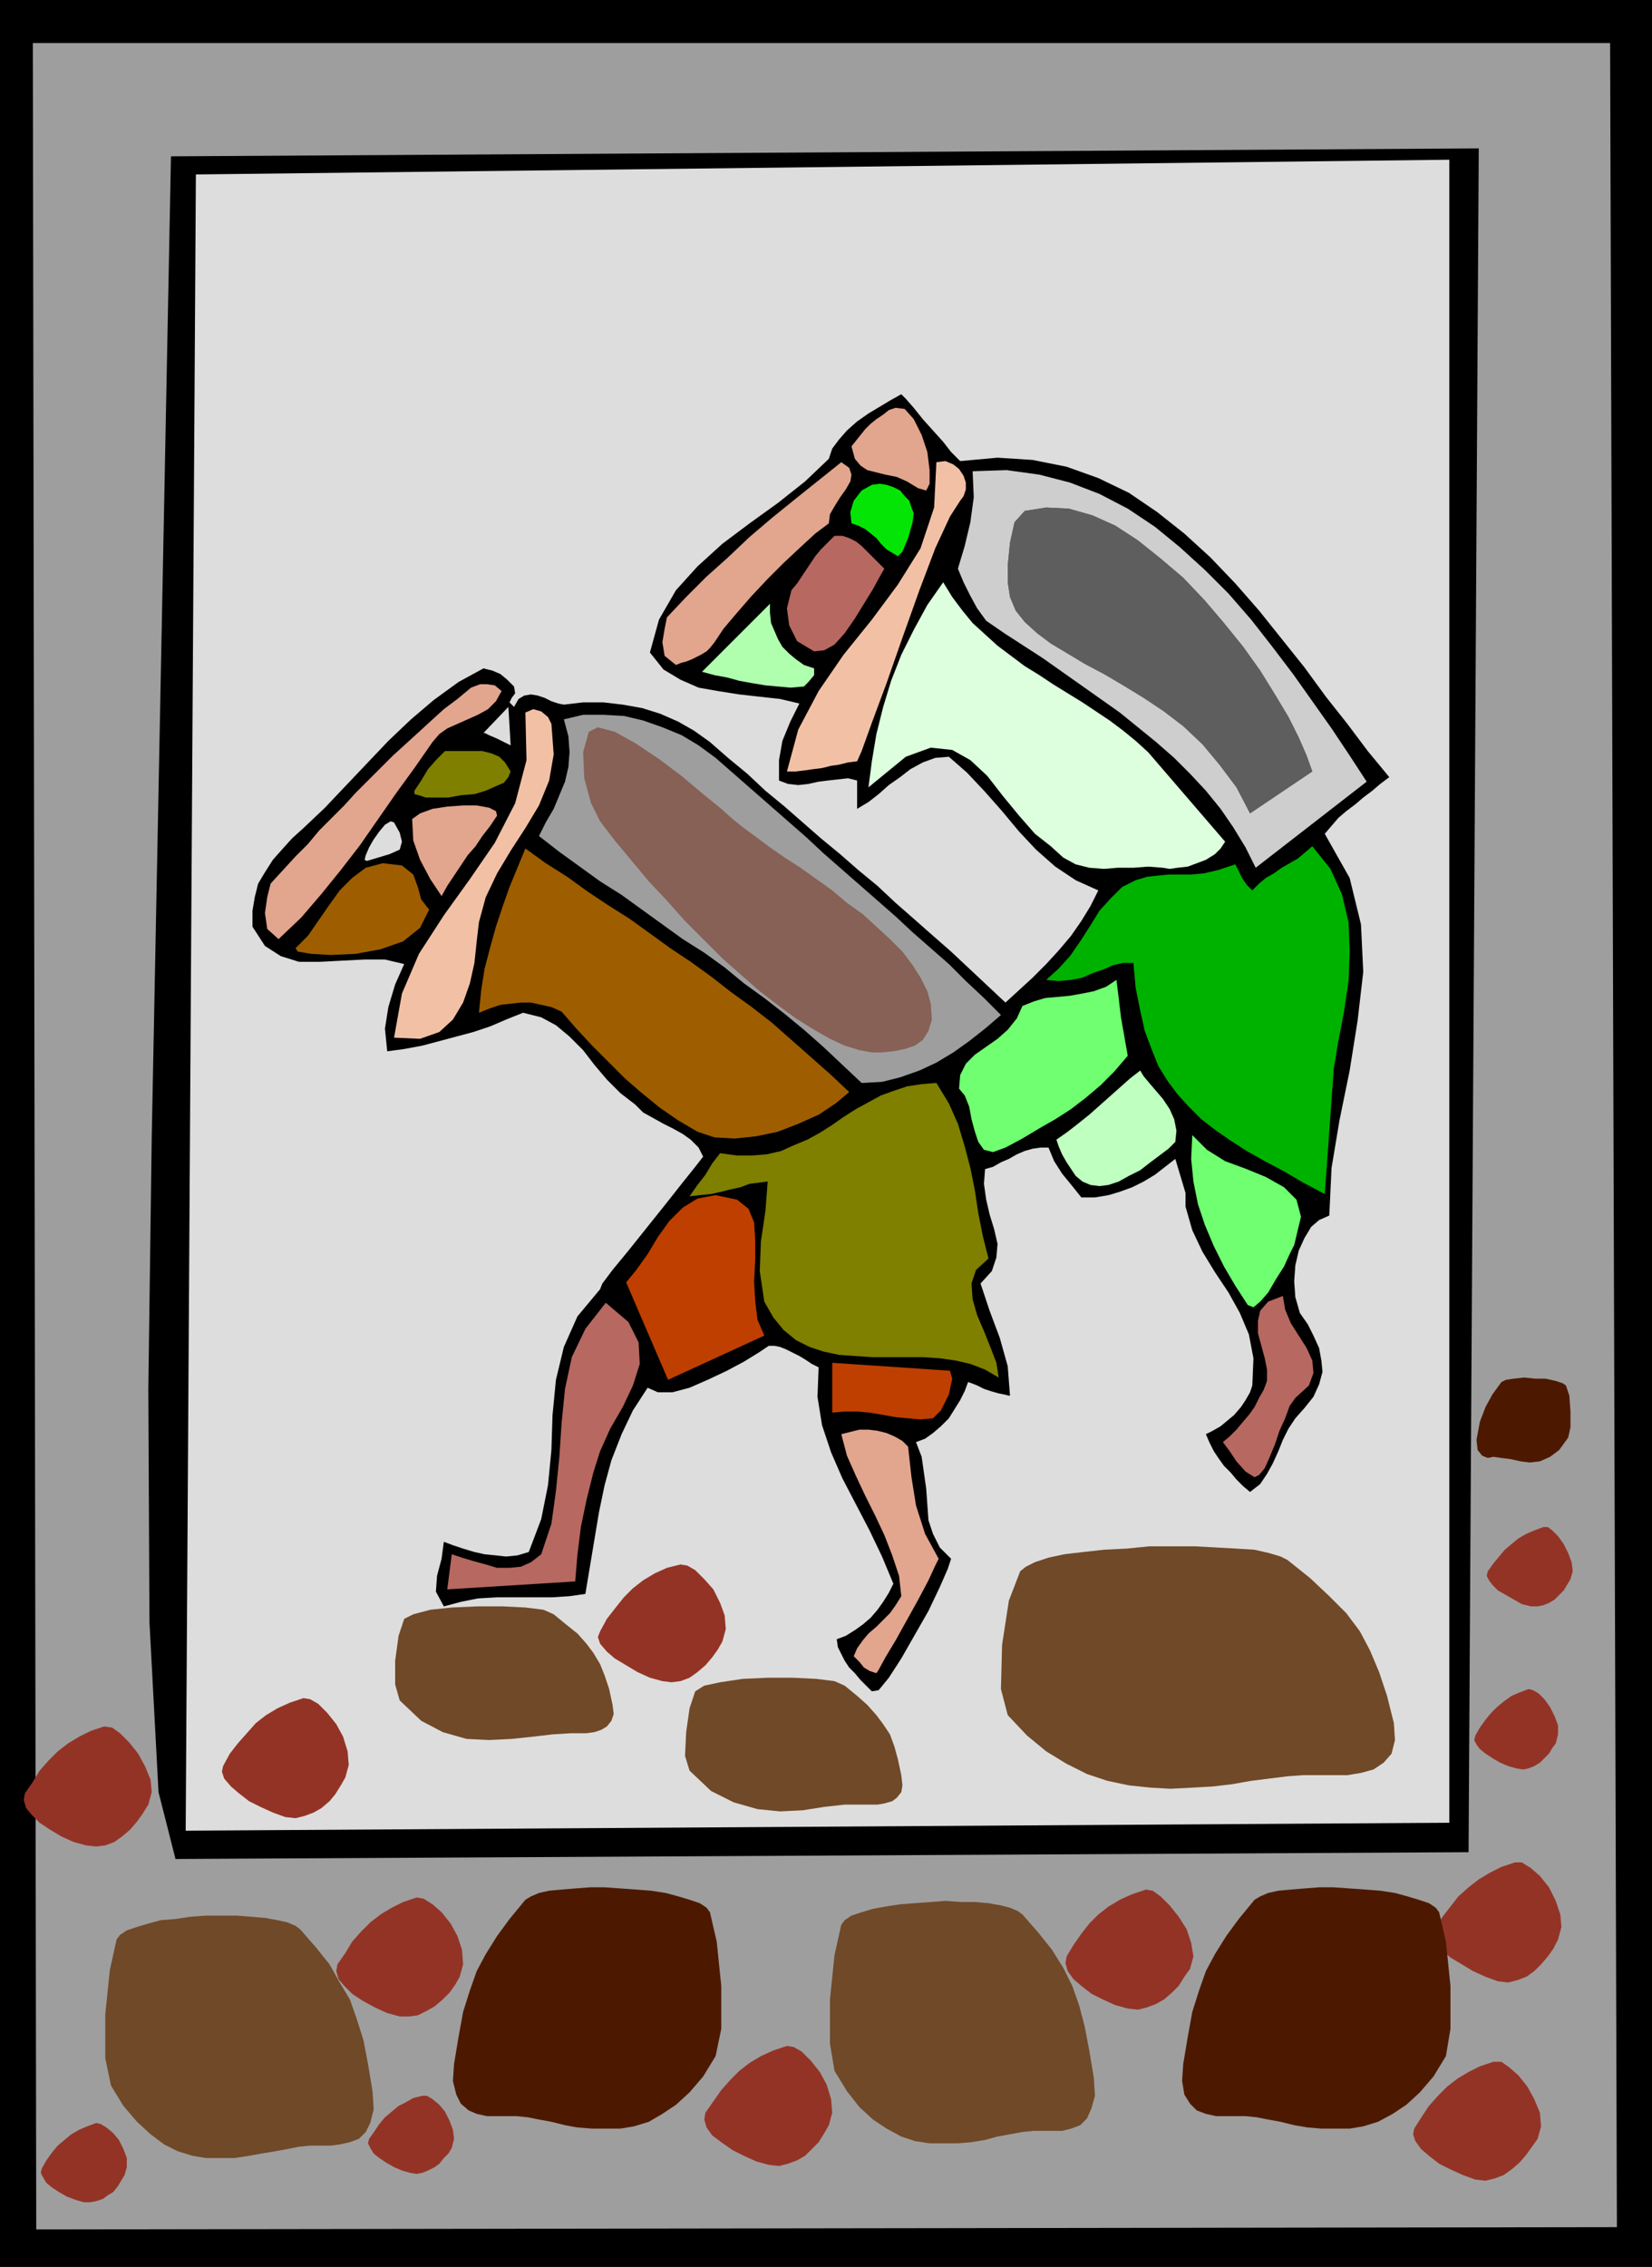
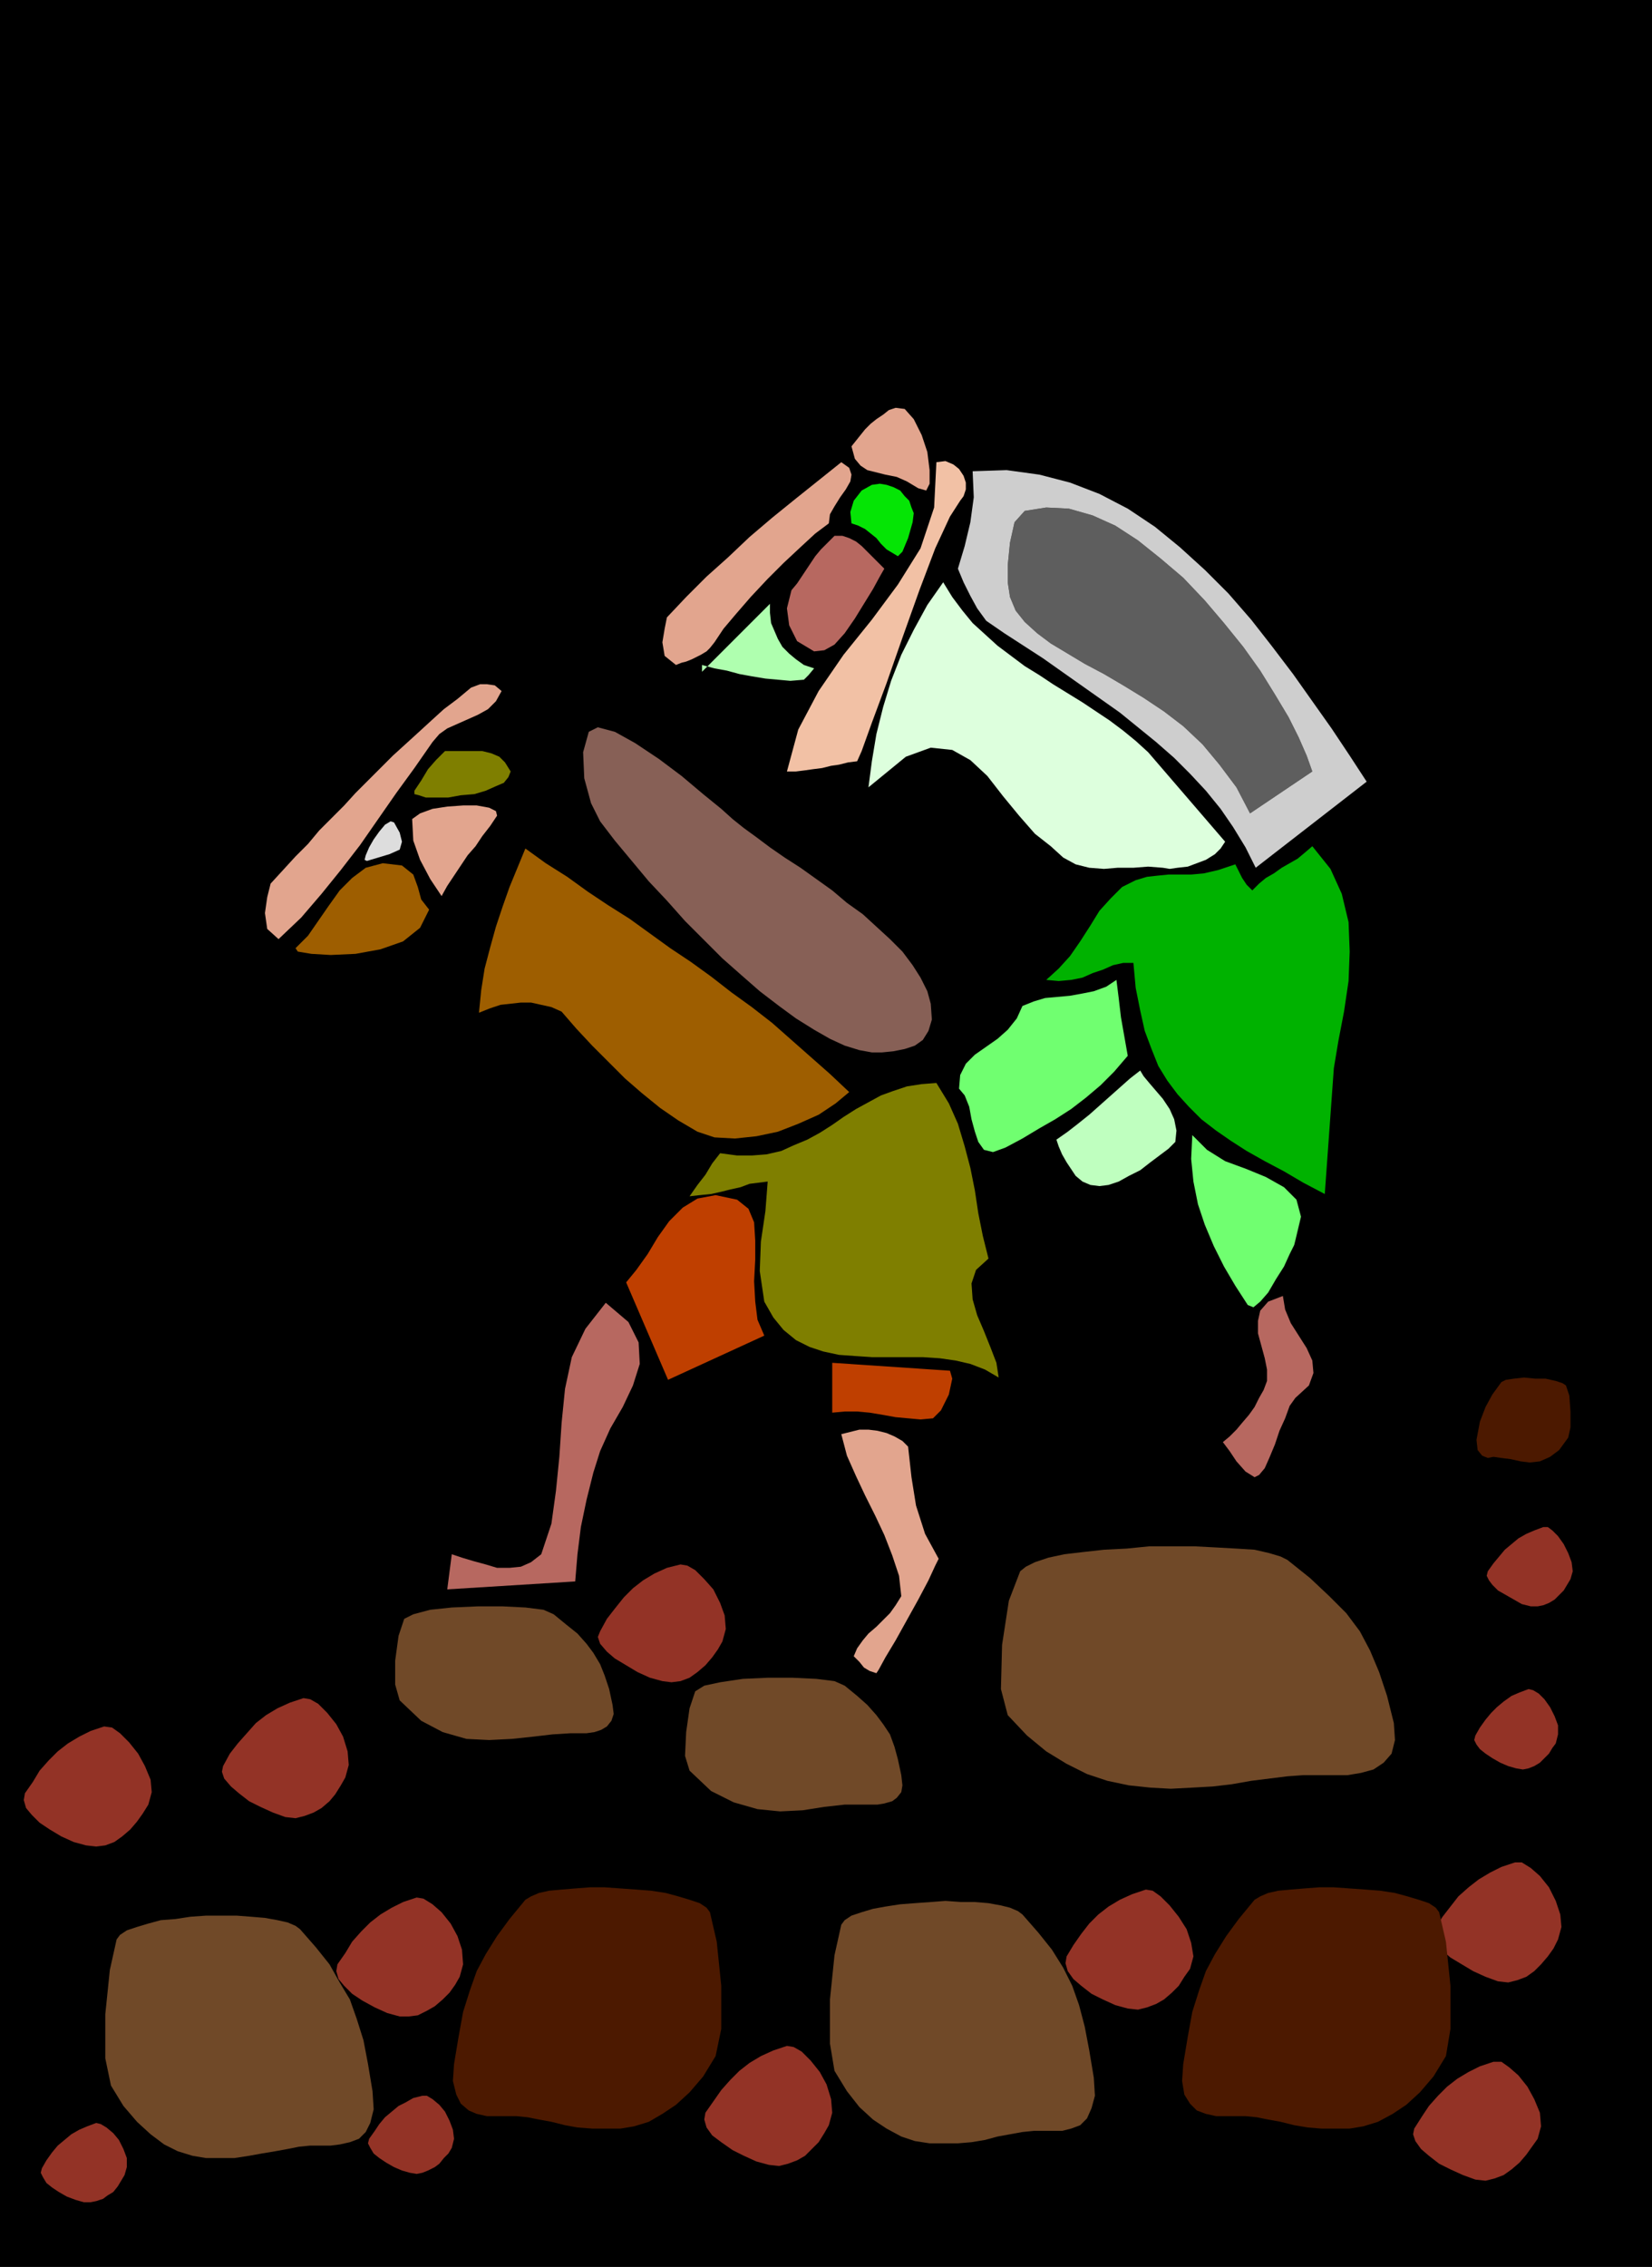
<svg xmlns="http://www.w3.org/2000/svg" fill-rule="evenodd" height="2.001in" preserveAspectRatio="none" stroke-linecap="round" viewBox="0 0 1459 2001" width="1.459in">
  <style>.pen1{stroke:none}.brush2{fill:#000}.brush3{fill:#9e9e9e}.brush4{fill:#ddd}.brush6{fill:#5e5e5e}.brush8{fill:#b76860}.brush9{fill:#70ff70}.brush16{fill:#7f7f00}.brush17{fill:#f2c1a5}.brush18{fill:#bf3f00}.brush19{fill:#e2a58e}.brush21{fill:#9e5e00}</style>
  <path class="pen1 brush2" d="M0 0h1459v2001H0V0z" />
  <path fill="none" style="stroke:#000;stroke-width:1;stroke-linejoin:round" d="M0 0h1459v2001H0V0" />
-   <path class="pen1 brush3" d="M32 1968 29 38h1393l6 1928-1396 2z" />
  <path class="pen1 brush2" d="m155 1641-15-59-8-150-1-206 3-222 17-866 1155-7-9 1504-1142 6z" />
-   <path class="pen1 brush4" d="m164 1616 9-1462 1107-13v1468l-1116 7z" />
  <path class="pen1 brush2" d="m1174 1073-9 4-7 6-6 10-5 11-3 13-1 14 1 14 4 14 7 10 5 10 5 11 2 11 1 10-3 11-5 11-8 10-8 9-6 9-5 10-4 10-5 11-5 9-6 9-9 7-6-5-6-6-5-6-6-6-5-7-4-6-4-8-3-7 6-3 7-4 6-5 6-5 6-7 4-6 4-7 2-6 1-24-4-21-8-19-10-18-12-18-11-18-9-19-6-21v-12l-3-10-3-10-3-10-9 7-9 7-10 6-10 5-11 4-10 3-12 2h-12l-8-10-9-11-7-11-5-12h-7l-7 1-7 2-7 3-7 4-7 3-7 4-7 2-1 13 2 14 3 13 4 13 3 13-1 12-4 12-10 11 8 24 9 24 7 25 2 26h-1l-4-1-5-1-7-2-6-2-6-3-5-2-3-1-3 8-4 8-5 8-5 8-7 7-7 6-7 5-8 3 5 13 2 14 2 14 1 14 1 14 4 12 6 12 10 10-3 9-7 16-10 21-12 21-12 21-11 17-9 11-6 1-5-5-5-5-5-6-5-5-4-6-3-6-3-6-1-7 8-3 8-5 7-5 7-6 6-7 5-7 5-8 4-8-10-24-11-23-12-23-12-23-10-23-8-24-4-25 1-26-6-3-6-4-5-3-6-3-6-3-5-2-5-1h-5l-9 6-13 8-15 8-17 8-16 7-15 4h-13l-9-4-13 20-10 21-9 23-6 22-5 24-4 24-4 24-4 24-14 2-15 1h-49l-17 1-15 3-15 4-7-13 1-14 4-15 2-15 8 3 9 3 10 3 9 2 10 1 9 1 10-1 10-3 11-29 6-30 3-31 1-31 3-31 7-29 12-27 20-24 2-5 9-12 14-17 16-20 16-20 15-19 12-15 7-9-4-8-7-7-7-5-9-5-8-4-9-5-9-5-7-7-13-10-12-12-11-13-10-13-12-12-12-10-13-7-16-4-15 6-14 6-15 5-15 4-15 4-15 4-16 3-15 2-2-20 3-19 6-20 8-18-17-4h-18l-20 1-19 1h-19l-16-5-14-9-11-17v-14l2-12 3-12 6-10 7-11 8-9 9-10 10-9 19-18 18-19 19-20 19-20 20-19 20-17 22-16 22-12 8 2 7 3 6 5 6 6 1 6-3 4-2 4 4 4 4-7 5-3 6-1 6 1 6 2 6 3 6 2 5 1 17-2h18l17 2 17 3 16 5 16 7 14 8 14 10 16 14 17 14 16 15 17 14 16 14 16 14 17 14 16 14 17 14 16 15 16 14 17 15 16 14 16 15 16 15 16 15 12-11 12-11 12-12 11-12 11-13 9-13 8-13 7-14-20-9-18-12-17-15-15-16-15-18-15-17-16-17-16-14-12 1-11 4-11 6-9 7-10 7-9 8-9 7-10 6v-25l-8-2-9 1-9 1-8 1-9 2-9 1-9-1-8-3v-18l3-17 7-17 8-16-17-4-18-2-18-2-19-3-17-3-16-7-15-9-12-15 8-29 15-26 19-21 22-20 24-18 25-18 24-19 21-20 3-9 6-8 7-8 9-8 10-7 10-6 10-6 9-5 4 4 7 8 8 10 9 10 9 10 7 9 6 6 2 2 33-3 31 2 30 6 28 10 27 13 25 17 24 19 23 21 22 23 21 24 20 25 20 25 19 26 19 24 18 24 19 23-8 6-7 6-8 6-7 6-8 6-7 6-6 7-6 7 22 39 10 41 2 42-5 43-7 44-9 44-7 42-2 42z" />
  <path class="pen1" style="fill:#cecece" d="m1109 766-9-18-11-18-11-16-13-16-14-15-14-14-16-14-16-13-16-13-17-12-17-12-17-12-17-12-17-11-17-11-16-11-8-11-6-11-6-12-5-12 6-20 5-21 3-22-1-23 30-1 29 4 27 7 26 10 25 13 24 16 22 18 22 20 21 21 20 23 18 23 19 25 17 24 17 24 16 24 15 23-98 76z" />
  <path class="pen1 brush6" d="M890 514v-15l2-20 4-18 9-10 19-3 20 1 21 6 20 9 20 13 20 16 20 17 19 20 17 20 17 21 15 21 13 21 12 20 9 18 7 16 5 14-55 37-12-23-15-20-15-18-17-16-17-13-18-12-18-11-17-10-17-9-15-9-15-9-12-9-11-10-8-10-5-12-2-13z" />
  <path class="pen1 brush6" d="M890 514v-15l2-20 4-18 9-10 19-3 20 1 21 6 20 9 20 13 20 16 20 17 19 20 17 20 17 21 15 21 13 21 12 20 9 18 7 16 5 14-55 37-12-23-15-20-15-18-17-16-17-13-18-12-18-11-17-10-17-9-15-9-15-9-12-9-11-10-8-10-5-12-2-13z" />
  <path class="pen1" style="fill:#00b200" d="m1170 1054-19-10-17-10-17-9-16-9-14-9-13-9-13-10-11-11-10-11-9-12-8-13-6-15-6-16-4-18-4-20-2-22h-9l-9 2-9 4-9 3-9 4-10 2-11 1-11-1 11-10 10-11 9-13 9-14 8-13 10-11 10-10 12-6 10-3 9-1 10-1h20l11-1 13-3 15-5 3 6 3 6 4 6 5 5 6-6 6-5 7-4 7-5 7-4 7-4 6-5 7-6 16 20 10 22 6 25 1 26-1 26-4 27-5 26-4 24-8 111z" />
  <path class="pen1 brush8" d="m1080 1273 6-5 6-6 5-6 6-7 5-7 4-8 4-7 3-8v-10l-2-10-3-11-3-11v-11l2-9 7-8 13-5 2 12 5 12 7 11 7 11 5 11 1 11-4 11-12 11-5 7-4 11-5 11-4 12-5 12-4 9-5 6-4 2-8-5-8-9-6-9-6-8z" />
  <path class="pen1 brush9" d="m1053 1002 13 13 16 10 19 7 17 7 16 9 11 11 4 15-5 21-1 4-4 8-5 11-7 11-7 12-7 8-6 5-5-2-11-17-10-17-9-18-8-19-6-18-4-20-2-20 1-21z" />
  <path class="pen1" style="fill:#dfd" d="m928 747-14-11-14-16-14-17-14-18-15-14-16-9-19-2-22 8-33 27 3-23 4-24 6-24 7-23 9-23 11-22 12-22 14-20 8 13 9 12 9 11 11 10 11 10 12 9 12 9 13 8 12 8 13 8 13 8 12 8 12 8 12 9 11 9 11 10 68 79-4 6-5 5-8 5-8 3-8 3-9 1-7 1-6-1-13-1-13 1h-14l-12 1-13-1-12-3-11-6-11-10z" />
  <path class="pen1" style="fill:#bfffbf" d="m933 1006 10-7 9-7 10-8 9-8 9-8 9-8 9-8 9-7 3 5 5 6 6 7 6 7 6 9 4 9 2 10-1 10-6 6-8 6-8 6-9 7-10 5-9 5-9 3-8 1-8-1-7-3-6-5-4-6-4-6-4-7-3-7-2-6z" />
  <path class="pen1" d="m942 1727 6-10 7-10 7-9 8-8 9-7 10-6 11-5 12-4 6 1 7 5 8 8 8 10 7 11 4 12 2 12-3 11-5 7-5 8-6 6-7 6-7 4-8 3-8 2-9-1-11-3-11-5-10-5-9-7-7-6-5-7-2-7 1-6zm307 152 7-11 6-9 8-9 8-8 9-7 10-6 10-5 12-4h7l7 5 8 7 8 10 6 11 5 12 1 12-3 11-5 7-5 7-6 7-7 6-7 5-8 3-8 2-9-1-11-4-11-5-10-5-9-7-7-6-5-7-2-6 1-5zm18-176 7-11 7-9 7-9 9-8 9-7 10-6 10-5 12-4h6l8 5 8 7 8 10 6 12 4 12 1 11-3 11-4 8-5 7-6 7-6 6-7 5-8 3-8 2-9-1-11-4-11-5-10-6-10-6-8-7-5-6-2-7 1-5zM22 1583l7-10 6-10 8-9 8-8 9-7 10-6 10-5 12-4 7 1 7 5 8 8 8 10 6 11 5 12 1 11-3 11-5 8-5 7-6 7-7 6-7 5-8 3-8 1-9-1-11-3-11-5-10-6-9-6-7-7-5-6-2-7 1-6zm601 282 7-10 7-10 8-9 8-8 9-7 10-6 11-5 12-4 6 1 7 4 8 8 8 10 6 11 4 13 1 12-3 11-4 7-5 8-6 6-6 6-7 4-8 3-8 2-9-1-11-3-11-5-10-5-10-7-8-6-5-7-2-7 1-6zm-325-131 7-10 6-10 8-9 8-8 9-7 10-6 10-5 12-4 6 1 8 5 8 7 8 10 6 11 4 12 1 13-3 11-4 7-5 7-6 6-7 6-7 4-8 4-8 1h-8l-11-3-11-5-11-6-9-6-7-7-5-6-2-7 1-6zm-101-175 6-11 7-9 8-9 8-9 9-7 10-6 11-5 12-4 6 1 7 4 8 8 8 10 6 11 4 13 1 12-3 11-4 7-5 8-5 6-7 6-7 4-8 3-8 2-9-1-11-4-11-5-10-5-9-7-7-6-6-7-2-6 1-5zm333-119 6-11 7-9 8-10 8-8 9-7 10-6 11-5 12-3 6 1 7 4 8 8 8 9 6 12 4 11 1 12-3 11-4 7-5 7-6 7-7 6-7 5-8 3-8 1-8-1-11-3-11-5-10-6-10-6-7-6-6-7-2-6 2-5zm-204 448 5-7 4-6 5-6 6-5 6-5 6-3 7-4 8-2h4l5 3 6 5 5 6 4 8 3 8 1 8-2 8-3 5-4 4-4 5-4 3-6 3-5 2-5 1-6-1-7-2-7-3-7-4-6-4-5-4-3-5-2-4 1-4zm-289 26 4-7 5-7 5-6 6-5 6-5 7-4 7-3 8-3 4 1 5 3 6 5 5 6 4 8 3 8v8l-2 7-3 5-3 5-4 5-5 3-4 3-6 2-5 1h-6l-7-2-8-3-7-4-6-4-5-4-3-5-2-4 1-4zm1266-382 4-7 5-7 5-6 5-5 6-5 7-5 7-3 8-3 4 1 5 3 5 5 5 7 4 8 3 8v8l-2 8-3 4-3 5-4 4-4 4-5 3-5 2-5 1-6-1-7-2-7-3-7-4-6-4-5-4-3-4-2-4 1-4zm11-145 5-7 5-6 5-6 6-5 6-5 7-4 7-3 8-3h4l4 3 5 5 5 7 4 8 3 8 1 8-2 7-3 5-3 5-4 4-4 4-5 3-5 2-5 1h-6l-8-2-7-4-7-4-7-4-5-5-3-4-2-4 1-4z" style="fill:#933326" />
  <path class="pen1 brush9" d="m847 961 1-12 5-10 8-8 10-7 10-7 9-8 8-10 5-11 10-4 10-3 11-1 11-1 11-2 10-2 11-4 9-6 2 16 2 17 3 17 3 17-12 14-12 12-13 11-13 10-14 9-14 8-15 9-15 8-11 4-8-2-5-7-3-9-3-11-2-11-4-10-5-6z" />
-   <path class="pen1 brush3" d="m761 956-17-16-17-16-17-15-17-14-18-14-18-13-17-14-18-13-19-12-18-13-18-13-18-13-19-12-18-13-18-13-18-14 6-12 7-12 5-12 5-12 3-13 1-13-1-14-4-15 17-4h18l18 1 17 4 17 6 17 7 15 9 15 11 16 14 16 14 16 14 16 14 16 14 15 14 16 14 16 14 16 14 16 14 15 14 16 14 16 14 15 15 16 15 15 15-14 12-14 11-14 10-15 9-15 7-17 6-16 4-18 1z" />
  <path class="pen1" style="fill:#876056" d="m530 725-8-16-6-22-1-23 5-18 8-4 15 4 18 10 21 14 20 15 19 16 16 13 10 9 10 8 11 8 12 9 13 9 14 9 14 10 14 10 13 11 14 10 12 11 12 11 11 11 9 12 7 11 6 12 3 11 1 14-3 10-5 8-7 5-9 3-10 2-10 1h-9l-11-2-13-4-13-6-14-8-16-10-15-11-17-13-16-14-17-15-17-17-16-16-16-18-16-17-15-18-15-18-13-17z" />
  <path class="pen1" d="m98 1841-5-24v-39l4-39 6-27 3-4 6-4 9-3 10-3 11-3 13-1 13-2 14-1h27l13 1 12 1 11 2 9 2 7 3 4 3 14 16 12 15 9 16 9 15 6 17 6 19 4 21 4 24 1 16-3 12-4 8-6 6-8 3-9 2-8 1h-18l-10 1-10 2-11 2-12 2-11 2-13 2h-25l-12-2-13-4-12-6-12-9-12-11-12-14-11-18zm639-13-4-24v-39l4-39 6-27 3-4 6-4 9-3 10-3 11-2 13-2 13-1 14-1 13-1 14 1h12l12 1 11 2 8 2 7 3 4 3 14 16 12 15 10 16 8 16 6 17 5 19 4 21 4 24 1 16-3 11-4 9-6 6-8 3-8 2h-25l-10 1-11 2-11 2-11 3-12 2-12 1h-25l-13-2-12-4-13-7-12-8-12-11-11-14-11-18zm153-314-6-23 1-39 6-39 10-26 5-4 8-4 12-4 14-3 17-2 18-2 20-1 20-2h40l19 1 18 1 16 1 13 3 10 3 6 3 20 16 17 16 15 15 12 16 9 17 8 19 7 21 6 24 1 15-3 12-7 8-9 6-11 3-12 2h-39l-14 1-16 2-16 2-17 3-17 2-18 1-19 1-18-1-19-2-19-4-18-6-18-9-18-11-17-14-17-18zm-281 49-4-13 1-21 3-21 5-15 8-5 14-3 20-3 22-1h22l21 1 16 2 9 4 11 9 9 8 8 9 6 8 6 9 4 11 3 11 3 14 1 9-1 6-4 5-4 3-7 2-6 1h-29l-18 2-19 3-20 1-20-2-21-6-20-10-19-18zm-256-62-4-14v-21l3-22 5-15 8-4 15-4 19-2 23-1h22l20 1 16 2 9 4 11 9 10 8 8 9 6 8 6 10 4 10 4 12 3 14 1 8-2 6-4 5-5 3-6 2-7 1h-14l-16 1-17 2-19 2-20 1-20-1-21-6-19-10-19-18z" style="fill:#704928" />
  <path class="pen1" d="m632 1815 5-24v-38l-4-39-6-26-3-4-6-4-9-3-10-3-11-3-13-2-13-1-14-1-14-1h-13l-13 1-12 1-11 1-9 2-7 3-5 3-14 17-11 15-10 16-8 15-6 17-6 19-4 22-4 24-1 15 3 12 4 8 7 6 7 3 9 2h26l10 1 10 2 11 2 12 3 11 2 13 1h25l12-2 13-4 12-7 12-8 12-11 12-14 11-18zm645 0 4-24v-38l-4-39-6-26-3-4-6-4-9-3-10-3-11-3-13-2-13-1-14-1-14-1h-13l-13 1-12 1-11 1-9 2-7 3-5 3-14 17-11 15-10 16-8 15-6 17-6 19-4 22-4 24-1 15 2 12 5 8 6 6 8 3 9 2h26l10 1 10 2 11 2 12 3 12 2 12 1h25l12-2 13-4 13-7 12-8 12-11 12-14 11-18zm108-546 2-9v-14l-1-14-3-9-3-2-6-2-9-2h-9l-10-1-9 1-7 1-4 2-8 11-6 11-5 13-3 16 1 9 4 5 5 2 5-1 7 1 8 1 9 2 8 1 9-1 9-4 8-6 8-11z" style="fill:#4c1900" />
  <path class="pen1 brush16" d="m882 1216-12-7-13-5-13-3-14-2-15-1h-45l-15-1-14-1-14-3-12-4-12-6-11-9-9-11-8-14-4-27 1-26 4-27 2-26-8 1-8 1-8 3-9 2-8 2-9 2-10 1-9 1 7-10 7-9 6-10 7-9 15 2h13l13-1 13-3 11-5 12-5 11-6 11-7 10-7 11-7 11-6 11-6 11-4 12-4 13-2 13-1 11 18 8 18 6 20 5 19 4 20 3 20 4 20 5 20-11 10-4 12 1 14 4 14 6 14 6 15 5 13 2 13z" />
  <path class="pen1 brush17" d="m695 681 10-37 18-34 22-32 25-31 23-31 20-32 12-36 2-40 8-1 7 3 5 4 4 6 2 6v6l-2 6-3 4-9 14-13 28-14 37-15 42-14 40-13 35-9 25-4 9-8 1-8 2-7 1-8 2-8 1-7 1-8 1h-8z" />
  <path class="pen1 brush18" d="M735 1247v-44l104 7 2 7-3 14-7 14-7 7-11 1-11-1-11-1-11-2-12-2-11-1h-11l-11 1z" />
  <path class="pen1 brush19" d="m754 1462 3-7 5-7 5-6 7-6 6-6 6-6 5-7 5-8-2-18-6-18-7-18-8-17-9-18-8-17-8-18-5-19 8-2 8-2h8l8 1 8 2 7 3 7 4 5 5 3 27 4 25 8 25 12 22-3 6-6 13-9 17-10 18-10 18-9 15-6 11-2 3-6-2-5-3-4-5-5-5zm-2-1068 4-5 4-5 4-5 5-5 5-4 6-4 5-4 6-2 8 1 8 9 7 14 5 15 2 16v12l-3 6-7-2-10-6-9-4-10-2-8-2-8-2-6-4-5-6-3-11z" />
  <path class="pen1" style="fill:#05e505" d="m752 462-1-10 3-10 7-9 9-5 7-1 6 1 6 2 6 3 4 5 4 4 2 6 2 5-1 8-4 14-5 12-4 4-5-3-5-3-5-5-4-5-5-4-5-4-6-3-6-2z" />
  <path class="pen1 brush8" d="m699 521 5-6 4-6 4-6 4-6 4-6 5-6 6-6 6-6h7l6 2 6 3 5 4 5 5 5 5 5 5 5 5-4 7-6 11-8 13-8 13-9 13-9 10-9 5-9 1-15-9-7-14-2-15 4-16z" />
  <path class="pen1 brush19" d="m597 587-10-8-2-12 2-12 2-10 17-18 18-18 19-17 19-18 20-17 21-17 20-16 20-16 7 5 2 6-1 6-4 7-5 7-5 8-4 7-1 8-12 9-13 12-15 14-14 14-15 16-13 15-11 13-8 12-4 5-3 3-5 3-4 2-4 2-5 2-4 1-5 2z" />
  <path class="pen1 brush21" d="m496 893-9-4-9-2-9-2h-9l-9 1-9 1-9 3-10 4 2-20 3-19 5-19 5-18 6-18 6-17 7-17 7-17 18 13 19 12 18 13 18 12 19 12 18 13 18 13 18 12 18 13 18 14 18 13 18 14 17 15 17 15 17 15 17 16-12 10-15 10-18 8-18 7-19 4-19 2-18-1-15-5-17-10-16-11-16-13-15-13-15-15-14-14-14-15-13-15z" />
-   <path class="pen1" style="fill:#afffaf" d="m620 593 60-60v8l1 9 3 7 3 7 4 7 6 6 6 5 7 5 9 3v6l-5 6-4 4-12 1-11-1-11-1-12-2-11-2-11-3-11-2-11-3z" />
+   <path class="pen1" style="fill:#afffaf" d="m620 593 60-60v8l1 9 3 7 3 7 4 7 6 6 6 5 7 5 9 3l-5 6-4 4-12 1-11-1-11-1-12-2-11-2-11-3-11-2-11-3z" />
  <path class="pen1 brush18" d="m590 1218-37-86 9-11 10-14 9-15 10-14 12-12 13-8 16-3 19 4 10 8 5 12 1 16v17l-1 19 1 18 2 16 6 14-85 39z" />
  <path class="pen1 brush8" d="m395 1403 4-31 9 3 10 3 11 3 10 3h11l10-1 9-4 9-7 9-27 4-29 3-30 2-30 3-30 6-28 12-25 18-23 20 17 9 18 1 19-6 19-9 19-11 19-9 20-6 19-6 24-5 24-3 24-2 24-113 7z" />
-   <path class="pen1 brush17" d="m348 916 7-39 15-35 22-34 23-32 22-32 18-35 10-38-1-42 7-3 7 2 6 5 3 6 2 27-4 23-9 22-12 20-13 20-12 20-10 21-6 22-2 17-2 19-4 18-6 17-9 15-12 11-17 6-23-1z" />
-   <path class="pen1 brush4" d="m451 658-12-6-7-3-4-2h-1l22-23 2 34z" />
  <path class="pen1 brush16" d="M393 663h33l8 2 7 3 5 5 5 8-2 5-4 5-7 3-9 4-10 3-12 1-11 2h-20l-6-2-4-1v-3l6-9 6-10 7-8 8-8z" />
  <path class="pen1 brush19" d="m246 829-10-9-2-14 2-14 3-12 11-12 11-12 11-11 10-12 11-11 11-11 10-11 11-11 11-11 11-11 11-10 11-10 12-11 11-10 12-9 12-10 8-3h6l7 1 6 5-5 9-7 7-9 5-9 4-9 4-9 4-7 5-6 7-16 23-16 22-16 23-16 23-17 22-17 21-18 21-20 19zm118-106 7-5 11-4 13-2 14-1h12l11 2 6 3 1 4-6 9-7 9-6 9-7 8-6 9-6 9-6 9-5 9-10-15-9-17-6-17-1-19z" />
  <path class="pen1 brush21" d="m355 764 10 8 4 11 3 11 7 9-8 16-15 12-20 7-22 4-22 1-17-1-12-2-2-3 11-11 9-13 9-13 10-14 11-11 12-9 15-4 17 2z" />
  <path class="pen1 brush4" d="m324 760-2-1 1-4 3-7 4-7 5-7 5-6 5-3 3 1 5 9 2 8-2 7-9 4-20 6z" />
</svg>